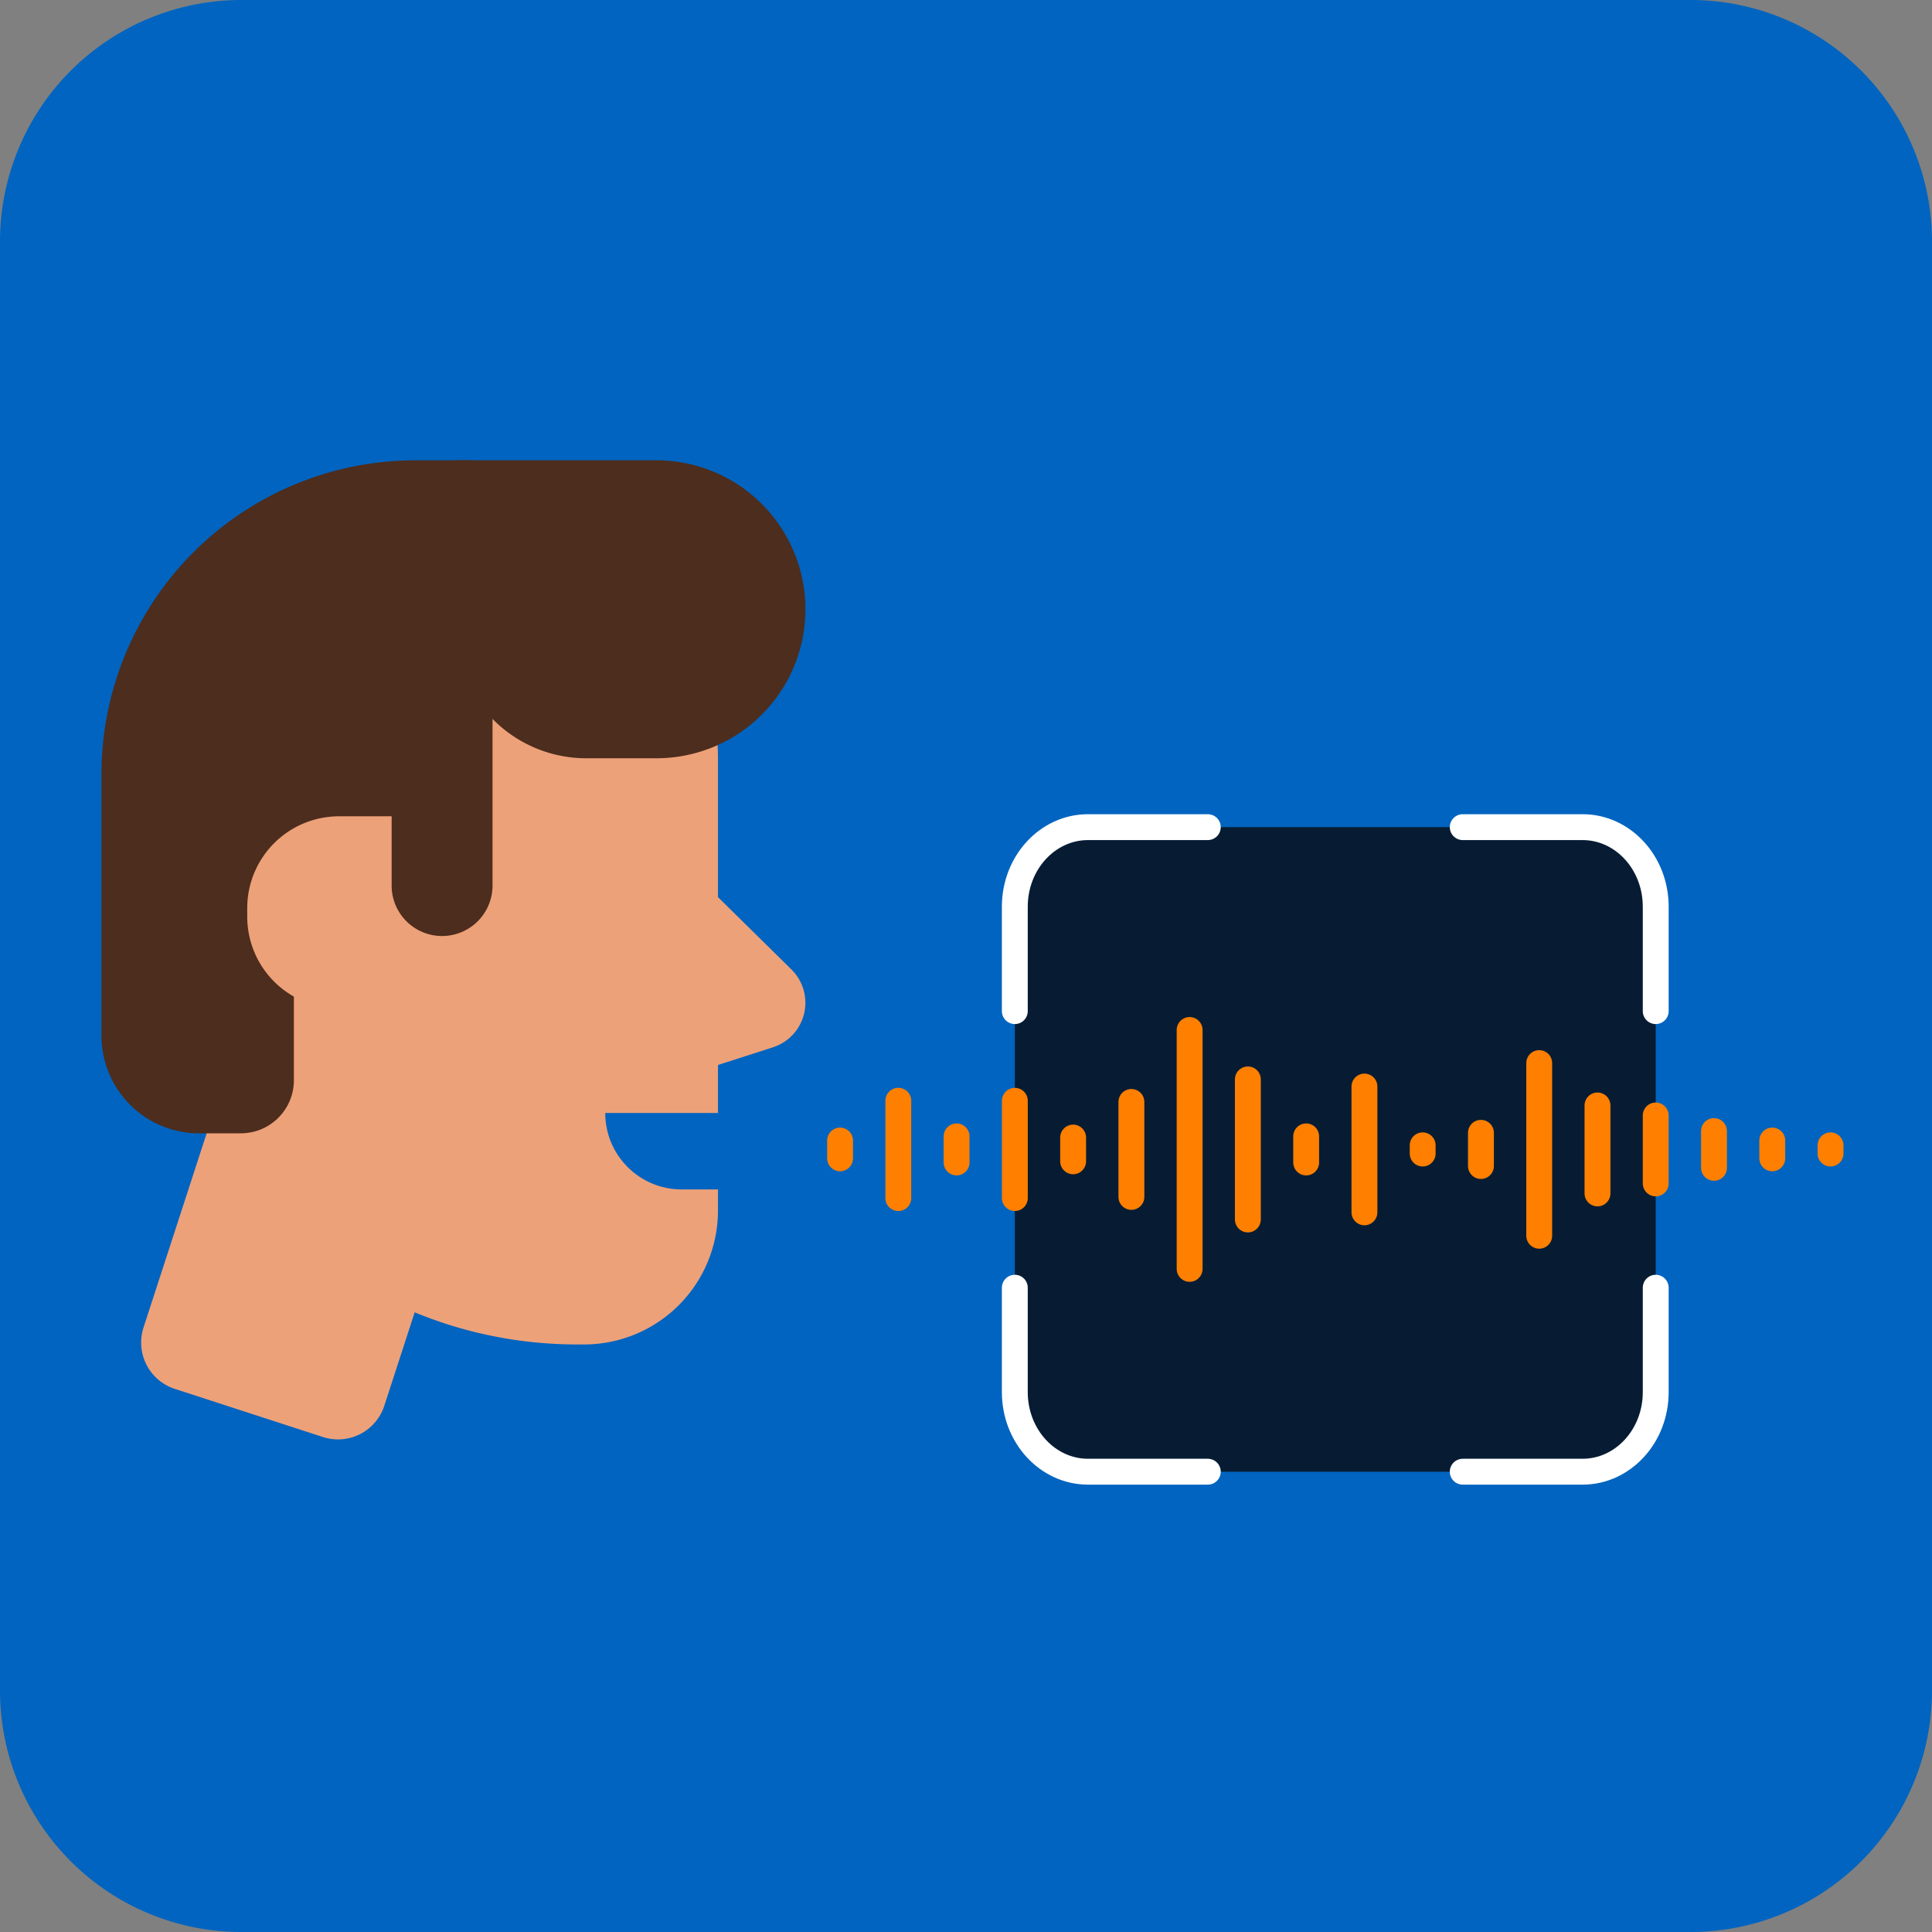
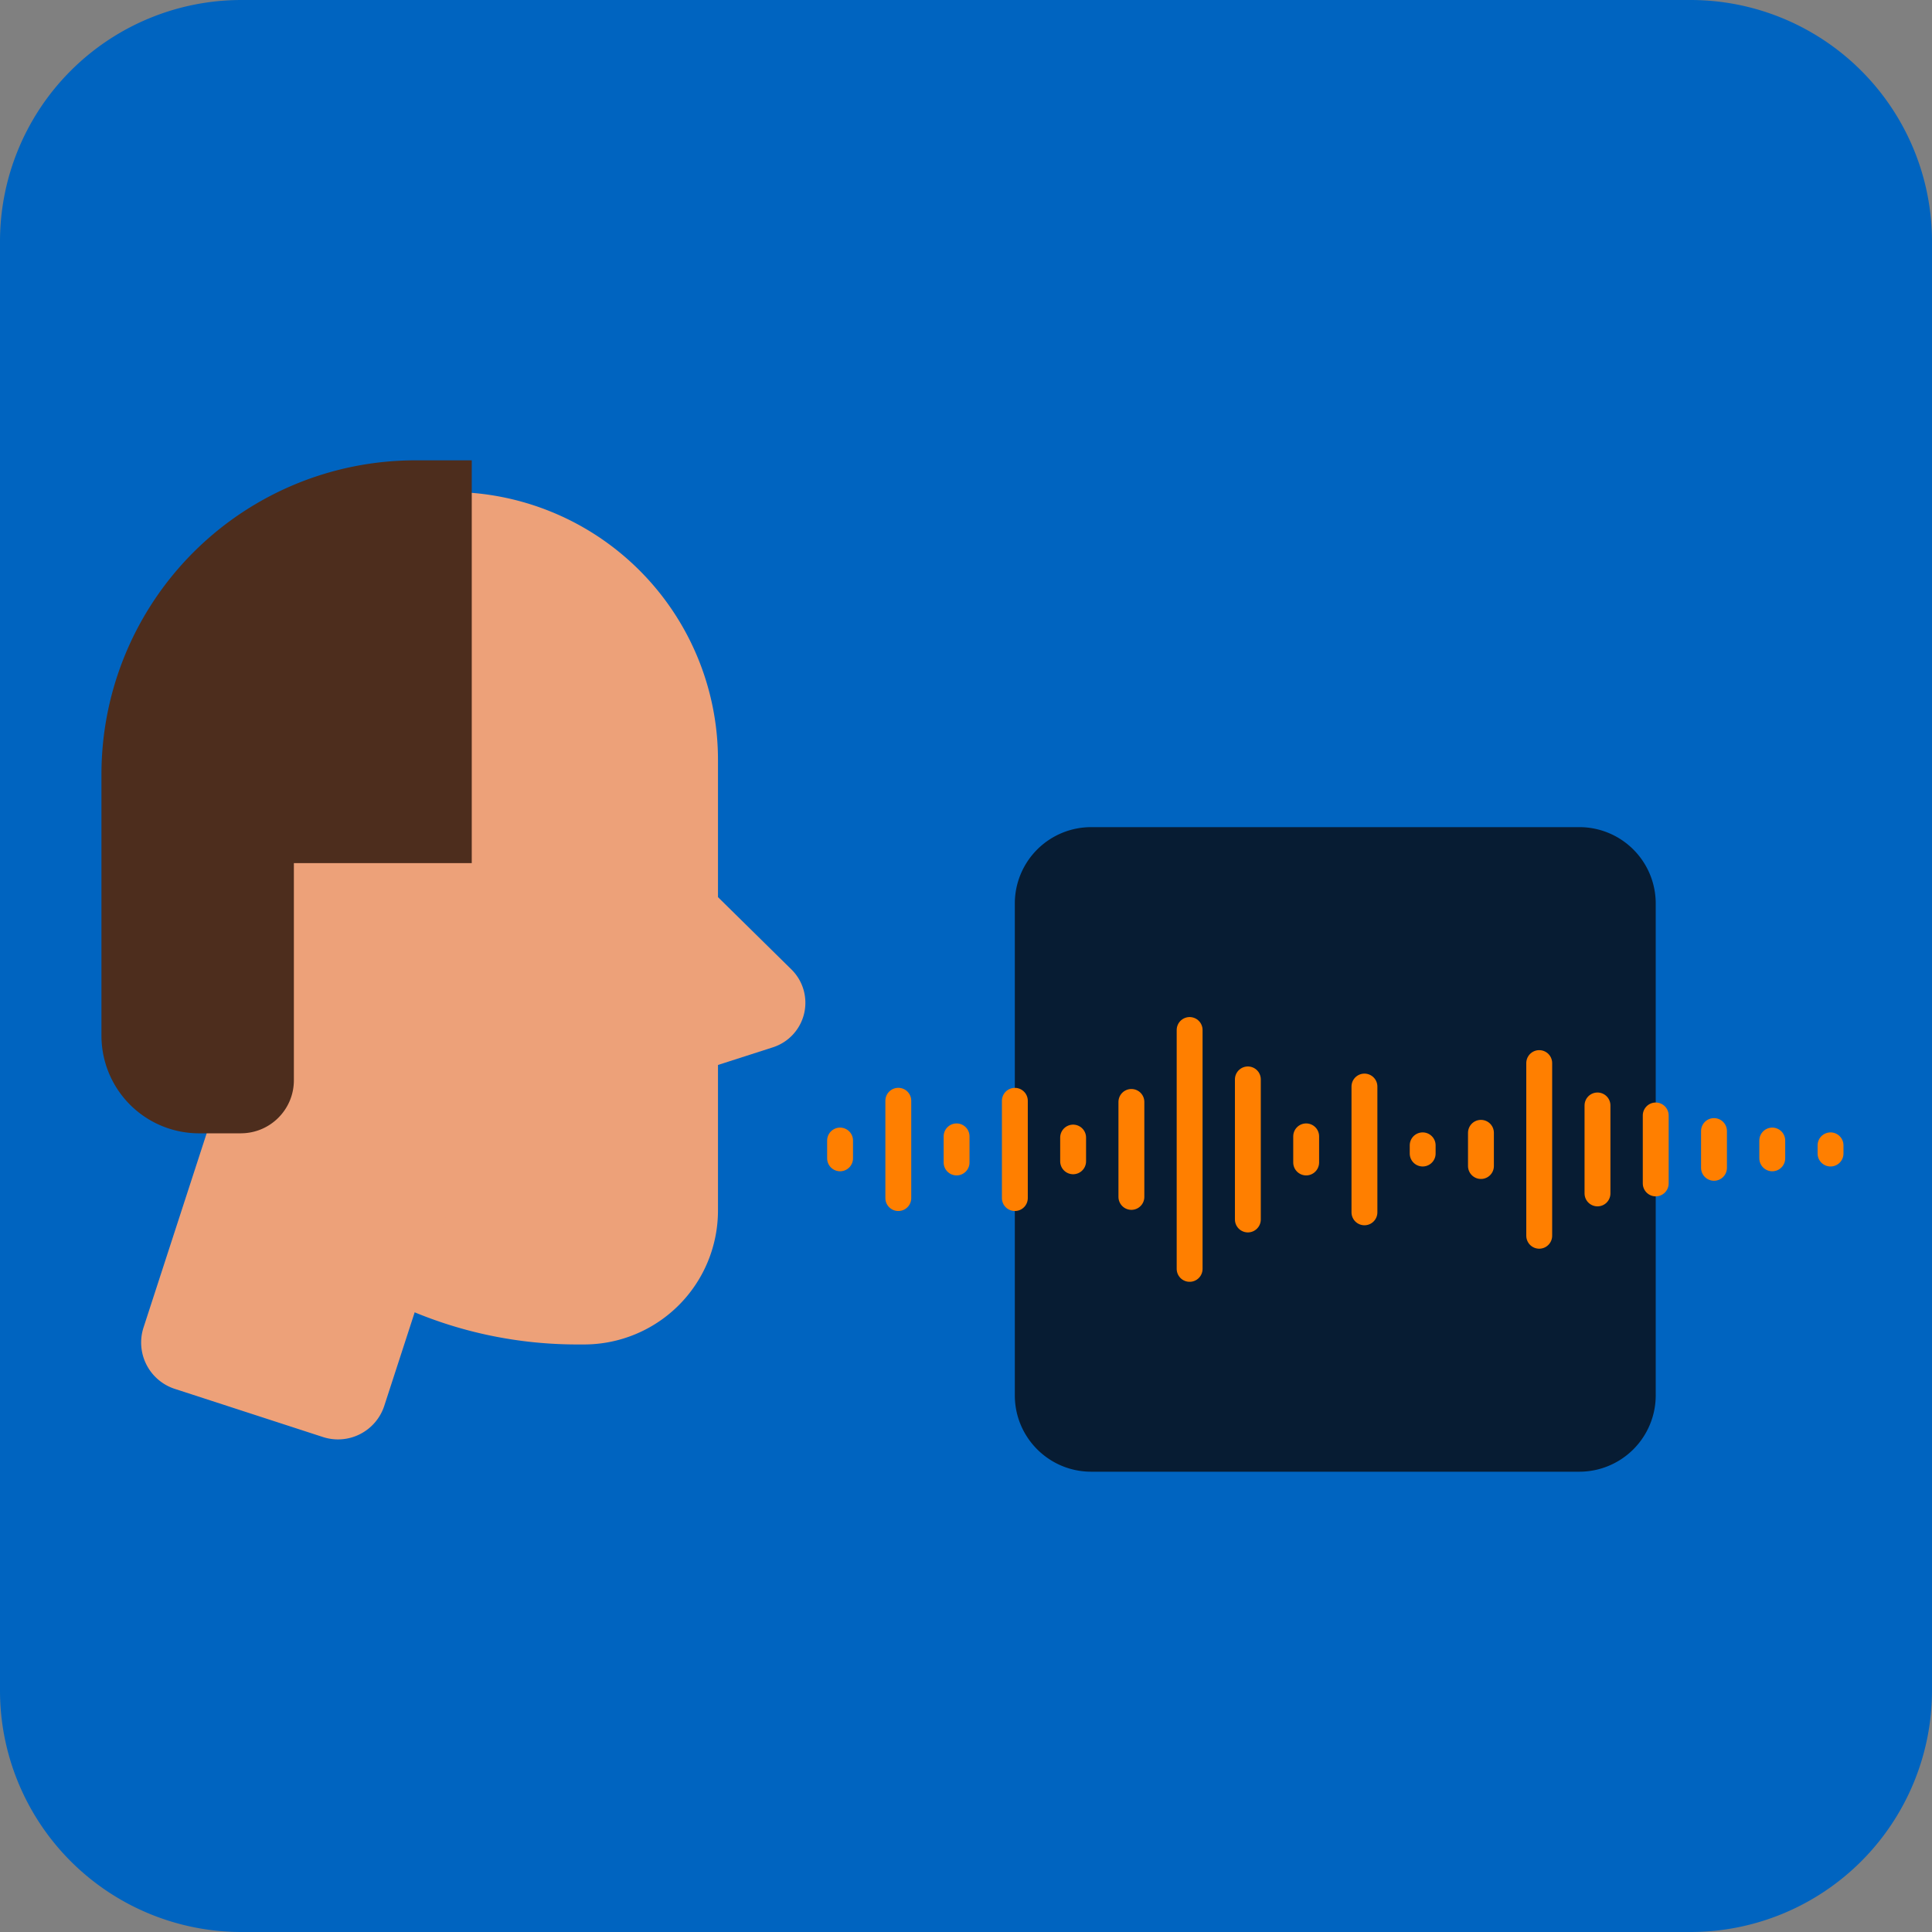
<svg xmlns="http://www.w3.org/2000/svg" width="56" height="56" fill="none">
  <rect width="100%" height="100%" fill="#808080" stroke="none" />
  <g clip-path="url(#a)">
    <path fill="#0064C0" d="M49 0H7a7 7 0 0 0-7 7v42a7 7 0 0 0 7 7h42a7 7 0 0 0 7-7V7a7 7 0 0 0-7-7Z" />
    <path fill="#071C33" d="M45.779 23.975h-14.15a2.214 2.214 0 0 0-2.214 2.214v14.255c0 1.223.991 2.214 2.214 2.214h14.15a2.214 2.214 0 0 0 2.213-2.214V26.189a2.214 2.214 0 0 0-2.213-2.214Z" />
    <path fill="#EDA179" d="M12.436 14.26h.615a7.763 7.763 0 0 1 7.76 7.76v13.068a3.883 3.883 0 0 1-3.882 3.882h-.193c-6.832 0-12.378-5.547-12.378-12.378v-4.255a8.082 8.082 0 0 1 8.078-8.078Z" />
    <path fill="#EDA179" d="M19.053 24.273 22.94 28.1a1.356 1.356 0 0 1-.537 2.257l-3.351 1.077v-7.162Z" />
-     <path fill="#0064C0" d="M21.575 32.26h-4.032c0 1.224.992 2.217 2.217 2.217h1.567l.248-2.217Z" />
    <path fill="#EDA179" d="m7.068 29.534 6.979 2.269-2.908 8.944a1.411 1.411 0 0 1-1.778.906l-4.295-1.396a1.412 1.412 0 0 1-.906-1.778l2.908-8.945Z" />
    <path fill="#4D2D1D" d="M6.983 32.85H5.77a2.83 2.83 0 0 1-2.829-2.83v-7.577a9.101 9.101 0 0 1 9.101-9.1h1.632v11.675H8.518v6.295c0 .848-.688 1.536-1.536 1.536Z" />
-     <path fill="#EDA179" d="M9.826 23.661h1.706v5.57H9.826a2.662 2.662 0 0 1-2.66-2.66v-.25a2.662 2.662 0 0 1 2.66-2.66Z" />
-     <path fill="#4D2D1D" d="M12.814 18.075c-.808 0-1.462.655-1.462 1.462v6.132a1.462 1.462 0 1 0 2.924 0v-6.132c0-.807-.655-1.462-1.462-1.462Z" />
-     <path fill="#4D2D1D" d="M13.186 13.342h5.841a4.32 4.32 0 0 1 4.319 4.319 4.32 4.32 0 0 1-4.319 4.318h-2.034a3.808 3.808 0 0 1-3.807-3.806v-4.83Z" />
    <path stroke="#FF7F00" stroke-linecap="round" stroke-linejoin="round" stroke-width=".75" d="M29.416 34.727v-2.82M26.038 31.906v2.821M24.35 33.059v.516M31.105 32.973v.688M34.482 29.855v6.924M36.17 31.287v4.06M47.992 32.332v1.97M39.549 31.494v3.646M41.237 33.436v-.238M42.926 32.835v.963M44.615 30.814v5.005M37.86 32.938v.757M49.681 32.784v1.066M51.37 33.059v.516M32.794 34.693V31.94M46.304 32.042v2.55M53.059 33.436v-.238M27.727 33.695v-.757" />
-     <path stroke="#fff" stroke-linecap="round" stroke-linejoin="round" stroke-width=".75" d="M29.415 29.308V26.28c0-1.273.95-2.305 2.122-2.305h3.472M47.992 37.325v3.028c0 1.273-.95 2.305-2.121 2.305h-3.473M29.415 37.325v3.028c0 1.273.95 2.305 2.122 2.305h3.472M42.398 23.975h3.473c1.171 0 2.121 1.032 2.121 2.305v3.028" />
  </g>
  <defs>
    <clipPath id="a">
      <path fill="#fff" d="M0 0h56v56H0z" />
    </clipPath>
  </defs>
</svg>